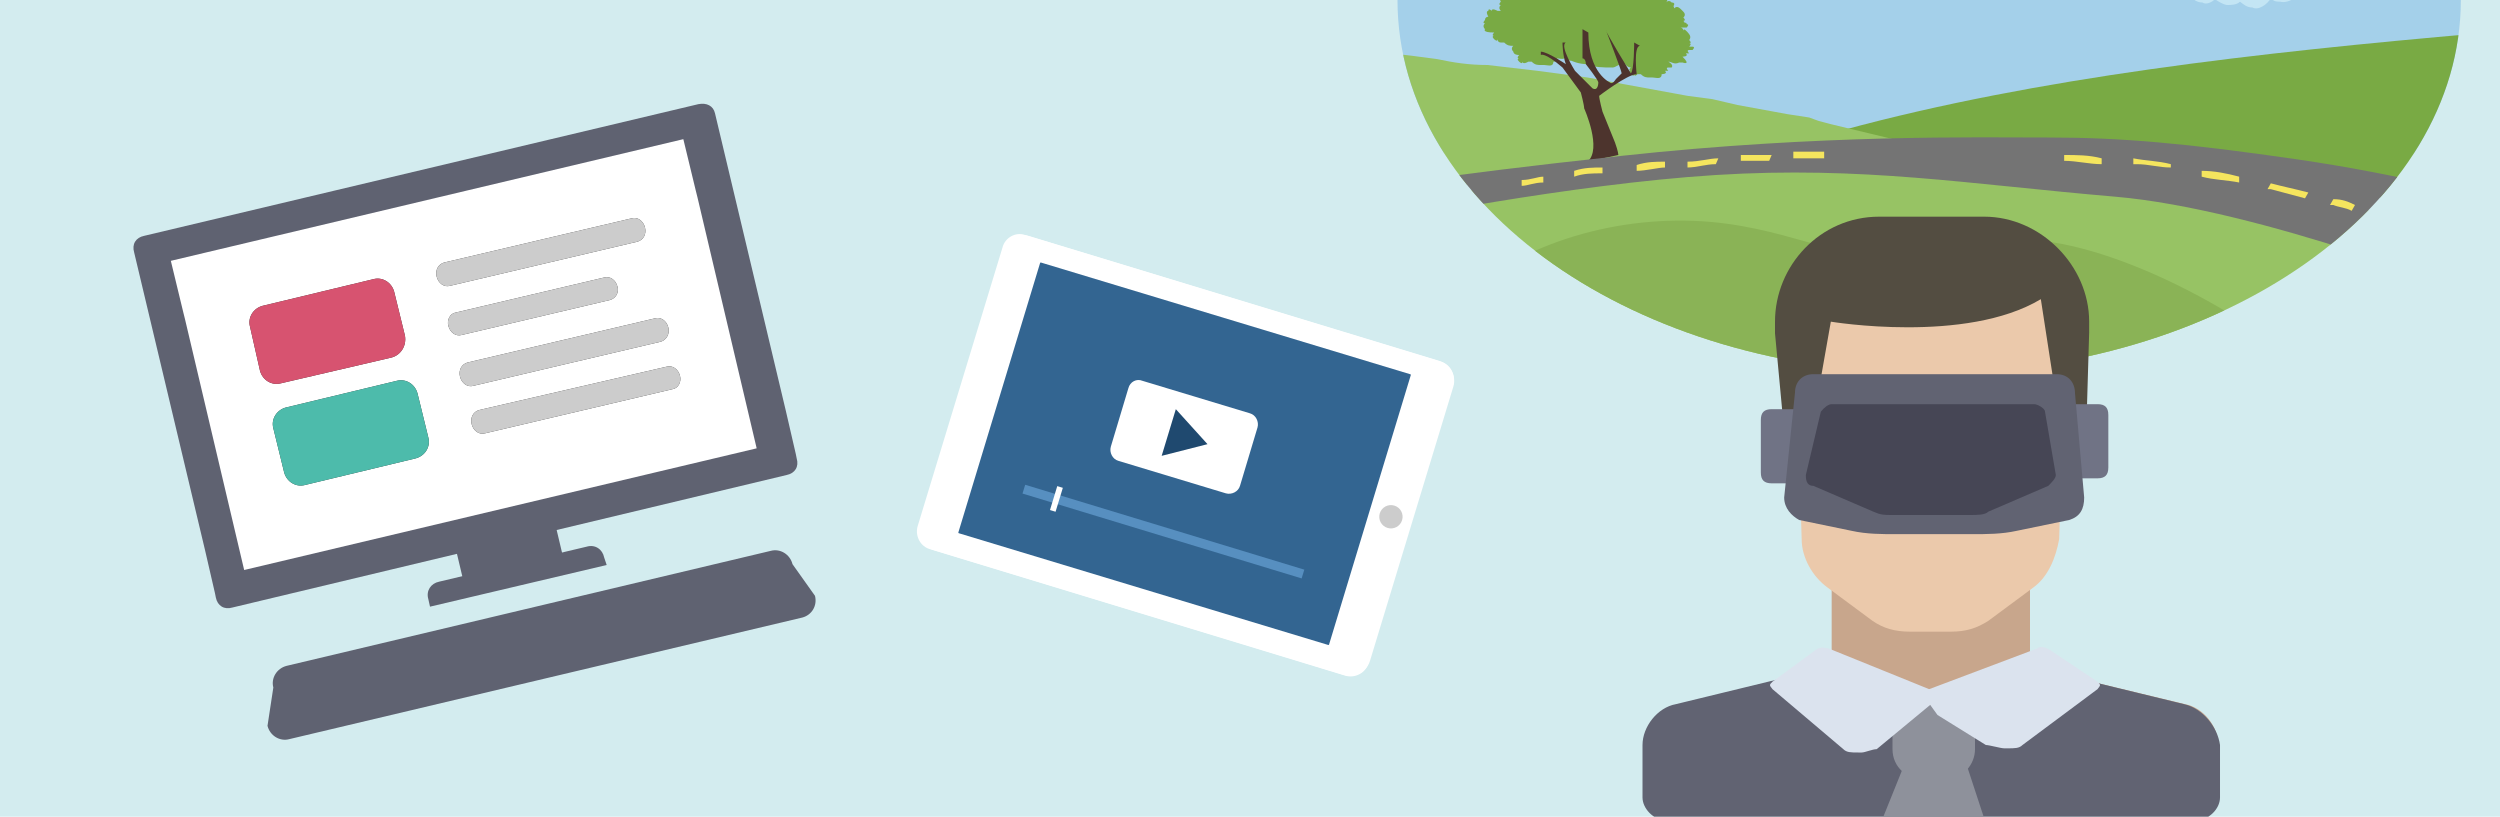
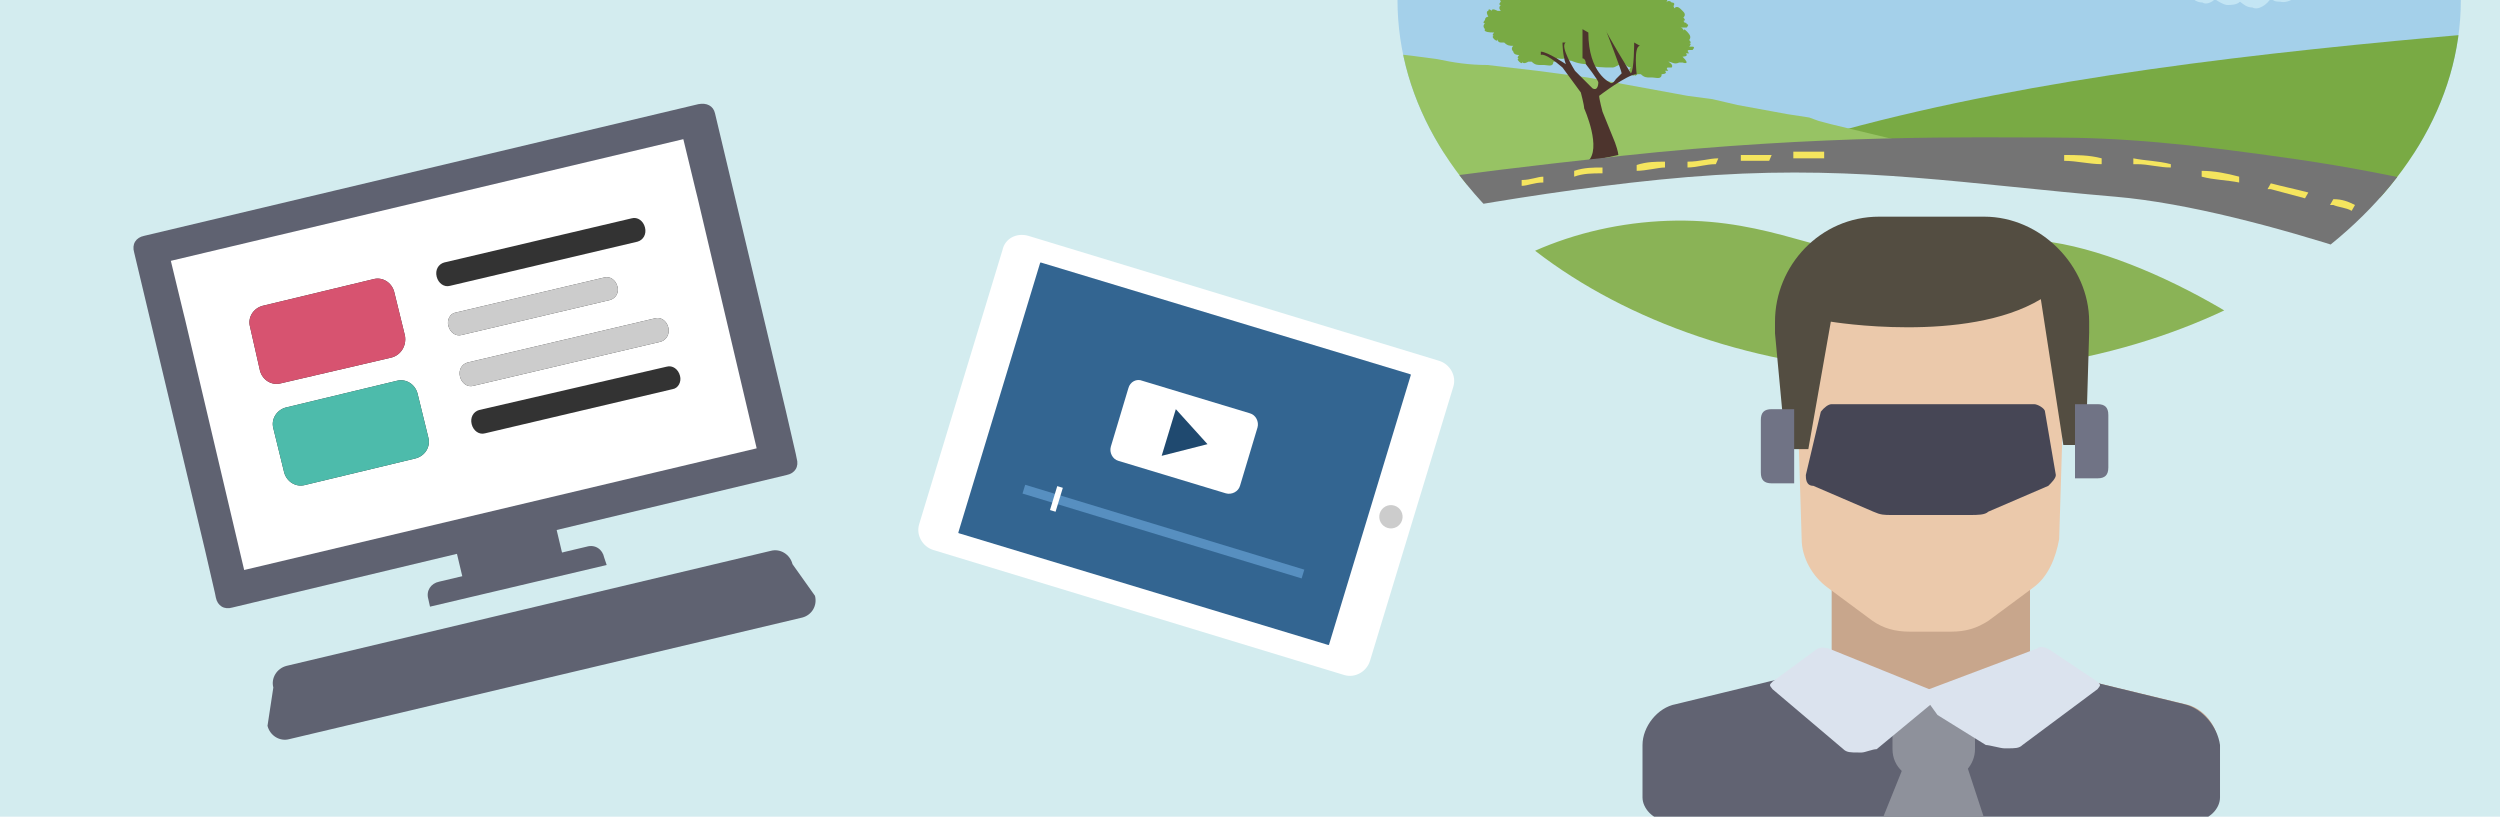
<svg xmlns="http://www.w3.org/2000/svg" xmlns:xlink="http://www.w3.org/1999/xlink" version="1.1" x="0px" y="0px" width="300px" height="98px" viewBox="0 0 300 98" style="enable-background:new 0 0 300 98;" xml:space="preserve">
  <style type="text/css">
	.st0{fill:#D3ECEF;}
	.st1{clip-path:url(#SVGID_2_);}
	.st2{clip-path:url(#SVGID_3_);fill:#A4D0EA;}
	.st3{clip-path:url(#SVGID_4_);fill:#79AA44;}
	.st4{clip-path:url(#SVGID_5_);fill:#97C364;}
	.st5{clip-path:url(#SVGID_6_);fill:#C3E5F4;}
	.st6{clip-path:url(#SVGID_7_);fill:#C3E5F4;}
	.st7{clip-path:url(#SVGID_8_);}
	.st8{fill:#79AA44;}
	.st9{fill:#4D342D;}
	.st10{clip-path:url(#SVGID_9_);fill:#97C364;}
	.st11{clip-path:url(#SVGID_10_);fill:#747474;}
	.st12{clip-path:url(#SVGID_11_);fill:#F5E55E;}
	.st13{clip-path:url(#SVGID_12_);fill:#8AB356;}
	.st14{fill:#C8A68C;}
	.st15{fill:#616372;}
	.st16{fill:#EBC9AB;}
	.st17{fill:#534D41;}
	.st18{fill:#707385;}
	.st19{fill:#464655;}
	.st20{display:none;fill:#707385;}
	.st21{fill:#8E919B;}
	.st22{fill:#DBE3EE;}
	.st23{fill:#FFFFFF;}
	.st24{fill:#336591;}
	.st25{fill:#CCCCCC;}
	.st26{fill:#578FC0;}
	.st27{fill:#1F496F;}
	.st28{fill:#5F6271;}
	.st29{fill:#333333;}
	.st30{fill:#D75370;}
	.st31{fill:#4DBBAB;}
</style>
  <g id="レイヤー_2">
    <rect class="st0" width="300" height="98" />
  </g>
  <g id="レイヤー_1">
    <g>
      <g>
        <defs>
          <path id="SVGID_1_" d="M295.3,0c0,24.7-28.6,44.8-63.8,44.8s-63.8-20-63.8-44.8H295.3z" />
        </defs>
        <clipPath id="SVGID_2_">
          <use xlink:href="#SVGID_1_" style="overflow:visible;" />
        </clipPath>
        <g class="st1">
          <g>
            <g>
              <defs>
                <path id="SVGID_21_" d="M295.3,28v-39.3H167.6v35.6C181.5,37.3,205.8,46,233.5,46C259,46,281.1,38.8,295.3,28z" />
              </defs>
              <clipPath id="SVGID_3_">
                <use xlink:href="#SVGID_21_" style="overflow:visible;" />
              </clipPath>
              <rect x="166.1" y="-11.3" class="st2" width="131.4" height="29.6" />
            </g>
          </g>
          <g>
            <g>
              <defs>
                <path id="SVGID_23_" d="M295.3,28v-39.3H167.6v35.6C181.5,37.3,205.8,46,233.5,46C259,46,281.1,38.8,295.3,28z" />
              </defs>
              <clipPath id="SVGID_4_">
                <use xlink:href="#SVGID_23_" style="overflow:visible;" />
              </clipPath>
              <path class="st3" d="M227.9,17.5l-3.4-1.1l-2.2-0.4l-1.1-0.4C244.4,9.3,271,6.3,297.5,4c-0.7,4.5,0,13.9,0,14.6v6        c-25.8-1.1-36.7-7.1-62.9-7.1L227.9,17.5z" />
            </g>
          </g>
          <g>
            <g>
              <defs>
                <path id="SVGID_25_" d="M295.3,28v-39.3H167.6v35.6C181.5,37.3,205.8,46,233.5,46C259,46,281.1,38.8,295.3,28z" />
              </defs>
              <clipPath id="SVGID_5_">
                <use xlink:href="#SVGID_25_" style="overflow:visible;" />
              </clipPath>
              <path class="st4" d="M166.1,6.3l3.4,0.4l3,0.4c1.9,0.4,3.7,0.7,6,0.7l6,0.7l3,0.4l3,0.4l6,1.1l6,1.1l3,0.4l3,0.7l6,1.1        l2.6,0.4l1.1,0.4l1.5,0.4l7.9,1.9l-5.6,0.7l-26.6,2.2L184.9,22c-6,0-19.1,0.4-18.7,1.1c0,0,0-6,0-7.5        C166.1,12.6,166.1,9.3,166.1,6.3z" />
            </g>
          </g>
          <g>
            <g>
              <defs>
                <path id="SVGID_27_" d="M295.3,28v-39.3H167.6v35.6C181.5,37.3,205.8,46,233.5,46C259,46,281.1,38.8,295.3,28z" />
              </defs>
              <clipPath id="SVGID_6_">
                <use xlink:href="#SVGID_27_" style="overflow:visible;" />
              </clipPath>
              <path class="st5" d="M247.4-14.7c0.7,0,1.1,0,1.5,0.4c0.7-0.4,1.5-0.7,2.2-0.7c1.5,0,2.6,1.1,2.6,2.2c0.7,0.4,1.1,0.7,1.5,1.5        c0,0,0,0,0.4,0c1.1,0,2.2,1.1,2.2,2.2s-1.1,2.2-2.6,2.2c-0.4,0-0.7,0-1.1-0.4c-0.4,1.1-1.1,1.5-2.2,1.5        c-0.7,0-1.1-0.4-1.5-0.7c-0.4,0.4-1.1,0.7-1.9,0.7s-1.1-0.4-1.5-0.7c-0.4,0.4-1.1,0.7-1.9,0.7s-1.1-0.4-1.5-0.7        c-0.4,0-0.4,0-0.7,0c-1.5,0-2.6-1.1-2.6-2.6s1.5-2.6,3-2.6c0,0,0,0,0.4,0C243.6-13.6,245.5-14.7,247.4-14.7z" />
            </g>
          </g>
          <g>
            <g>
              <defs>
                <path id="SVGID_29_" d="M295.3,28v-39.3H167.6v35.6C181.5,37.3,205.8,46,233.5,46C259,46,281.1,38.8,295.3,28z" />
              </defs>
              <clipPath id="SVGID_7_">
                <use xlink:href="#SVGID_29_" style="overflow:visible;" />
              </clipPath>
              <path class="st6" d="M267.2-7.6c0.4,0,1.1,0.4,1.5,0.4c0.4-0.4,1.1-0.4,1.9-0.4c1.1,0,2.2,1.1,2.2,2.2        c0.7,0.4,1.1,0.7,1.1,1.5c0,0,0,0,0.4,0c1.1,0,1.9,1.1,1.9,2.2s-1.5,2.2-2.6,1.9c-0.4,0-0.7,0-1.1-0.4        c-0.4,0.7-1.5,1.5-2.2,1.1c-0.7,0-1.1-0.4-1.5-0.7c-0.4,0.4-1.1,0.4-1.5,0.4c-0.4,0-1.1-0.4-1.5-0.7c-0.4,0.4-1.1,0.7-1.5,0.4        c-0.7,0-1.1-0.4-1.5-0.7h-0.4c-1.5,0-2.2-1.5-2.2-2.6c0.4-1.5,1.5-2.2,3-2.2c0,0,0,0,0.4,0C263.8-6.8,265.7-7.6,267.2-7.6z" />
            </g>
          </g>
          <g>
            <g>
              <defs>
                <path id="SVGID_31_" d="M295.3,28v-39.3H167.6v35.6C181.5,37.3,205.8,46,233.5,46C259,46,281.1,38.8,295.3,28z" />
              </defs>
              <clipPath id="SVGID_8_">
                <use xlink:href="#SVGID_31_" style="overflow:visible;" />
              </clipPath>
              <g class="st7">
                <path class="st8" d="M200.2,7.4C200.2,7.4,200.2,7.8,200.2,7.4C200.2,7.4,200.6,7.8,200.2,7.4c0.7,0.4,0.4,0.7,0.4,0.7h-0.4         c-0.4,0,0,0.4,0,0.4c0.4,0,0,0,0,0l0,0l-0.4,0l0,0l0,0l0,0l0,0l0,0c0.4,0.4-0.4,0.4-0.4,0.4c0,0.7-0.7,0.4-1.1,0.4H198         c-0.4,0-0.7,0-1.1-0.4c-0.4,0-0.4,0-0.4,0c-0.4,0.4-0.4,0-0.4,0c0,0.4-0.4,0-0.4,0c-0.4-0.4,0-0.4,0-0.4c-0.4,0,0-0.4,0-0.4         c-0.4,0-0.7-0.4-0.7-0.4c-0.4,0-0.4,0-0.4,0c-0.4,0-0.7,0.4-1.1,0.4c-1.1,0-2.2,0-3-0.4c-1.1,0-1.9-0.4-1.9-0.4         c-0.7,0-0.7-0.7-0.7-0.7c0,0.7-0.7,0.4-1.1,0.4c0.4,0.4-0.4,0.4-0.4,0.4c0,0.7-0.7,0.4-1.1,0.4h-0.4c-0.4,0-0.7,0-1.1-0.4         c-0.4,0-0.4,0-0.4,0c-0.7,0.4-0.7,0-0.7,0c0,0.4-0.4,0-0.4,0c-0.4-0.4,0-0.4,0-0.4c-0.4,0,0-0.4,0-0.4         c-0.7,0-0.7-0.4-0.7-0.4c-0.4-0.4,0-0.7,0-0.7l0,0c-0.4,0-0.7,0-1.1-0.4c-0.4,0-0.4,0-0.4,0c-0.4,0-0.4-0.4-0.4-0.4         c0,0.4-0.4,0-0.4,0c-0.4-0.4,0-0.4,0-0.4c-0.4,0,0-0.4,0-0.4c-1.5,0-1.1-0.4-1.1-0.4c-0.4-0.4,0-0.7,0-0.7         c-0.4,0,0-0.4,0-0.4c0-0.4,0.4-0.4,0.4-0.4c-0.4-0.7,0-0.7,0-0.7c0-0.4,0.4,0,0.4,0c0-0.4,0.7,0,0.7,0c-0.4,0,0,0,0,0h0.4         l0,0c-0.4-0.4,0-0.7,0-0.7c-0.4,0,0-0.4,0-0.4l0,0c-0.4-0.7,0-1.1,0-1.1c-1.1-0.4-0.4-0.7-0.4-0.7c-0.4-0.7,0.4-0.7,0.4-0.7         c-1.1-1.1,0.4-1.1,0.4-1.1c0.4-0.7,1.1-0.4,1.1-0.4c0.4-0.7,1.5,0,1.5,0c-0.7-0.7,0.4-0.7,0.4-0.7c0.7-0.4,1.5,0.4,1.5,0.4         c0.4-0.4,0.7-0.7,1.1-0.7c-0.4-0.4,0.4-0.7,0.4-0.7c0-0.4,0.7,0,0.7,0c0-0.4,1.1,0,1.1,0c-0.7-0.4,0-0.4,0-0.4         c0.4-0.4,0.7,0.4,0.7,0.4c0.7-0.7,1.5,0,1.5,0c1.5-0.7,1.9,0.4,1.9,0.4c0.4-0.4,0.7,0,1.1,0.4c0.4,0.4,0.4,0.4,0,0.7         c0.4,0,0.4,0.4,0.4,0.4c1.1-1.1,1.9,0,1.9,0c1.9-0.7,2.6,0.7,2.6,0.7c0.4-0.4,1.1,0,1.5,0.7c0.7,0.7,0,1.1,0,1.1         c0.7,0.4,0,0.7,0,0.7c0.4,0.4,0,0.7,0,0.7c0.4-0.4,0.7,0,0.7,0c0.7,0,0,0.7,0,0.7c-0.4,0-0.4,0-0.4,0         c-0.4-0.7-0.4-0.7-0.4-0.7c1.1,0,1.1,0.7,1.1,0.7c0.4-0.4,0.7,0,1.1,0.4c0.4,0.4,0,0.7,0,0.7c0.4,0.4,0,0.4,0,0.4         c0.4,0.4,0,0.4,0,0.4c0.4-0.4,0.4,0,0.4,0c0.4,0,0,0.4,0,0.4h-0.4h-0.4c0.4,0,0.4,0.4,0.4,0.4c0-0.4,0.4,0,0.7,0.4         s0,0.7,0,0.7c0.4,0.4,0,0.4,0,0.4c0.4,0,0,0.4,0,0.4c0.4,0,0.4,0,0.4,0c0.4,0,0,0.4,0,0.4h-0.4c-0.4,0,0,0.4,0,0.4         c0.4,0,0,0,0,0l0,0h-0.4l0,0l0,0l0,0l0,0l0,0c0.4,0.4-0.4,0.4-0.4,0.4c1.1,1.1,0,0.7,0,0.7h-0.4         C200.9,7.8,200.6,7.4,200.2,7.4L200.2,7.4z" />
                <path class="st9" d="M194.2,18.6c0,0,0-0.4-0.4-1.5l-1.5-3.7c0,0-0.4-1.5-0.4-1.9c0,0,3.4-2.6,4.5-2.6c0,0-0.4-3.4,0.4-3.4         l-0.7-0.4c0,0,0,3.4-0.4,3.7c0,0-3-4.9-3-5.2l0,0c0,0,1.9,4.9,1.9,5.2l-0.7,0.7c0,0-0.4,0.7-0.7,0.4c0,0-2.6-1.1-2.6-6         l-0.7-0.4V7c0,0,0.4,0,0.4,0.7c0,0,1.5,1.9,1.5,2.2c0,0,0,1.1-0.7,0.7L189,8.5c0,0-1.9-3-1.1-3.4h-0.4c0,0,0,1.5,0.4,2.6         c0,0-2.2-1.5-3-1.5v0.4c0,0,0.4-0.4,2.6,1.5c0,0,1.9,2.6,2.2,3c0,0,0.4,1.5,0.4,1.9c0,0,2.2,4.9,0.4,6.4L194.2,18.6z" />
              </g>
            </g>
          </g>
          <g>
            <g>
              <defs>
-                 <path id="SVGID_33_" d="M295.3,28v-39.3H167.6v35.6C181.5,37.3,205.8,46,233.5,46C259,46,281.1,38.8,295.3,28z" />
-               </defs>
+                 </defs>
              <clipPath id="SVGID_9_">
                <use xlink:href="#SVGID_33_" style="overflow:visible;" />
              </clipPath>
              <path class="st10" d="M291.6,29.1c0,2.6-1.5,10.5-13.9,12c-10.5,1.1-37.4,7.9-52.8,7.9c-21.7,0-39.3-11.2-47.2-16.1        c-4.1-2.6-7.1-4.1-7.9-5.2c-0.7-1.1-1.9-2.2,0.4-3c7.1-3.4,30.3-5.2,55.8-5.2C259,19.4,291.6,24.6,291.6,29.1z" />
            </g>
          </g>
          <g>
            <g>
              <defs>
                <path id="SVGID_35_" d="M295.3,28v-39.3H167.6v35.6C181.5,37.3,205.8,46,233.5,46C259,46,281.1,38.8,295.3,28z" />
              </defs>
              <clipPath id="SVGID_10_">
                <use xlink:href="#SVGID_35_" style="overflow:visible;" />
              </clipPath>
              <path class="st11" d="M166.1,22.4c0,0,4.5-1.1,28.5-3.7s42.7-2.2,51.3-2.2c8.6,0,16.5,0.7,29.6,2.6        c13.1,1.9,22.1,4.5,22.1,4.5v12c0,0-26.2-10.5-43.8-12c-17.6-1.5-30.3-3.7-47.9-2.6s-39.7,5.6-39.7,5.6V22.4z" />
            </g>
          </g>
          <g>
            <g>
              <defs>
                <path id="SVGID_37_" d="M295.3,28v-39.3H167.6v35.6C181.5,37.3,205.8,46,233.5,46C259,46,281.1,38.8,295.3,28z" />
              </defs>
              <clipPath id="SVGID_11_">
                <use xlink:href="#SVGID_37_" style="overflow:visible;" />
              </clipPath>
              <path class="st12" d="M185.2,21.2c-0.7,0-1.5,0.4-2.6,0.4c0,0.4,0,0.4,0,0.7c0.7,0,1.5-0.4,2.6-0.4V21.2z M282.6,24.6        l-0.4,0.7c-0.7-0.4-1.5-0.4-2.2-0.7h-0.4l0.4-0.7C281.1,23.9,281.8,24.2,282.6,24.6z M277,23.1c-1.5-0.4-3-0.7-4.5-1.1        l-0.4,0.7h0.4c1.5,0.4,2.6,0.7,4.1,1.1L277,23.1z M268.7,21.2c-1.5-0.4-3-0.7-4.5-0.7v0.7c1.5,0.4,3,0.4,4.5,0.7V21.2z         M260.5,19.7c-1.5-0.4-3-0.4-4.5-0.7v0.7h0.4c1.5,0,2.6,0.4,4.1,0.4V19.7z M252.2,19c-1.5-0.4-3-0.4-4.5-0.4v0.7        c1.5,0,3,0.4,4.5,0.4V19z M218.9,18.2c-1.1,0-2.2,0-3.7,0V19c1.1,0,2.2,0,3.7,0V18.2z M212.6,18.6c-1.1,0-2.2,0-3.7,0v0.7        c1.1,0,2.2,0,3.4,0L212.6,18.6z M206.2,19c-1.1,0-2.2,0.4-3.7,0.4v0.7c1.1,0,2.2-0.4,3.4-0.4L206.2,19z M199.8,19.4        c-1.1,0-2.2,0-3.4,0.4v0.7c1.1,0,2.6-0.4,3.4-0.4V19.4z M192.3,20.1c-1.1,0-2.2,0-3.4,0.4l0,0v0.7c1.1-0.4,2.2-0.4,3.4-0.4        V20.1z" />
            </g>
          </g>
          <g>
            <g>
              <defs>
                <path id="SVGID_39_" d="M295.3,28v-39.3H167.6v35.6C181.5,37.3,205.8,46,233.5,46C259,46,281.1,38.8,295.3,28z" />
              </defs>
              <clipPath id="SVGID_12_">
                <use xlink:href="#SVGID_39_" style="overflow:visible;" />
              </clipPath>
              <path class="st13" d="M278.1,46c-4.5-6-24.7-18-36.7-17.2c-4.1,0-8.2,1.9-12.4,2.2c-8.6,0.4-15-4.1-25.8-4.5        c-10.9-0.4-22.5,3.4-29.6,10.9c4.1,13.9,35.6,16.1,48.7,18.3l0,0c0.4,0,0.4,0,0.7,0h0.4h0.4h0.4h0.4h0.4c0,0,0,0,0.4,0l0,0        c0.4,0,0.4,0,0.7,0l0,0c0.4,0,0.4,0,0.7,0h0.4c0.4,0,0.4,0,0.7,0h0.4h0.4C241.4,55.3,272.5,59.1,278.1,46z" />
            </g>
          </g>
        </g>
      </g>
      <g>
        <path class="st14" d="M243.6,78.2V67h-23.8v11.2c0,1.3-0.9,2.2-2.2,2.7l-16.2,4c-2.2,0.4-4,2.7-4,4.9l68.8-0.4     c0-2.2-1.8-4.5-4-4.9l-16.6-4C244.5,80.5,243.6,79.1,243.6,78.2z" />
        <path class="st15" d="M262.1,84.5l-14.8-3.6c-7.6,5.4-7.6,4-15.7,4s-7.2,0.9-15.7-4l-14.8,3.6c-2.2,0.4-4,2.7-4,4.9v6.3     c0,1.3,1.3,2.7,2.7,2.7h63.9c1.3,0,2.7-1.3,2.7-2.7v-6.3C266.1,87.2,264.3,85,262.1,84.5z" />
        <path class="st16" d="M215.3,35.5l0.9,29.2c0,2.2,1.3,4.5,3.1,5.8l5.4,4c1.3,0.9,2.7,1.3,4.5,1.3h4.9c1.8,0,3.1-0.4,4.5-1.3     l5.4-4c1.8-1.3,2.7-3.6,3.1-5.8l0.9-29.2H215.3z" />
        <path class="st17" d="M213,38.6V40l1.3,13.9h2.7l2.7-15.3c0,0,16.2,2.7,25.2-2.7l2.7,17.5h2.7l0.4-13.5v-1.3     c0-6.7-5.8-12.6-12.6-12.6h-12.6C218.4,26,213,31.9,213,38.6z" />
        <g>
          <g>
            <path class="st18" d="M215.3,58h-2.7c-0.9,0-1.3-0.4-1.3-1.3v-6.3c0-0.9,0.4-1.3,1.3-1.3h2.7V58z" />
            <path class="st18" d="M249,48.5h2.7c0.9,0,1.3,0.4,1.3,1.3v6.3c0,0.9-0.4,1.3-1.3,1.3H249V48.5z" />
          </g>
-           <path class="st15" d="M246.8,44.9h-29.2c-1.3,0-2.2,0.9-2.2,2.2l-1.3,12.6c0,1.3,0.9,2.2,1.8,2.7l6.3,1.3      c1.8,0.4,3.6,0.4,5.4,0.4h9c1.8,0,3.6,0,5.4-0.4l6.3-1.3c1.3-0.4,1.8-1.3,1.8-2.7L249,47.2C249,45.8,248.1,44.9,246.8,44.9z" />
          <path class="st19" d="M244.1,48.5h-24.3c-0.4,0-0.9,0.4-1.3,0.9l-1.8,7.6c0,0.4,0,1.3,0.9,1.3l7.2,3.1c0.9,0.4,1.3,0.4,2.2,0.4      h9.4c0.9,0,1.8,0,2.2-0.4l7.2-3.1c0.4-0.4,0.9-0.9,0.9-1.3l-1.3-7.6C245.4,49,244.5,48.5,244.1,48.5z" />
        </g>
        <circle class="st20" cx="224.7" cy="54.4" r="2.7" />
        <circle class="st20" cx="239.6" cy="54.4" r="2.7" />
        <path class="st21" d="M238.2,98.5l-2.2-6.7c0-0.4-0.4-0.9-1.3-0.9h-4.9c-0.4,0-1.3,0.4-1.3,0.9l-2.7,6.7H238.2z" />
        <path class="st21" d="M236.9,84.5c0-0.9-0.4-1.3-1.3-1.3h-6.3c-0.4,0-0.9,0.4-0.9,0.9l-1.3,2.7v0.4v2.7c0,2.2,1.8,3.6,3.6,3.6     h2.7c2.2,0,3.6-1.8,3.6-3.6V84.5z" />
        <path class="st22" d="M231.5,82.7l-12.1-4.9c-0.4,0-0.9-0.4-1.8,0.4l-4.9,3.6c-0.4,0.4-0.4,0.4,0,0.9l8.5,7.2     c0.4,0.4,0.9,0.4,1.8,0.4c0,0,0,0,0.4,0s1.3-0.4,1.8-0.4l0,0l8.1-6.7L231.5,82.7z" />
        <path class="st22" d="M231.5,82.7l13-4.9c0.4-0.4,1.3,0,1.8,0.4l5.4,3.6c0.4,0.4,0.4,0.4,0,0.9l-9,6.7c-0.4,0.4-0.9,0.4-1.8,0.4     c0,0,0,0-0.4,0s-1.8-0.4-2.2-0.4l0,0l-5.8-3.6l0,0l-1.3-1.8l-0.9-0.4C229.2,83.6,231.5,82.7,231.5,82.7z" />
      </g>
    </g>
    <g>
      <path class="st23" d="M123.4,28.3l49.3,15c1.3,0.4,2.1,1.8,1.7,3.1l-10,32.9c-0.4,1.3-1.8,2.1-3.1,1.7l-49.3-15    c-1.3-0.4-2.1-1.8-1.7-3.1l10-32.9C120.6,28.6,122,27.9,123.4,28.3z" />
-       <path class="st23" d="M123,28.2l49.9,15.2c1.1,0.3,1.8,1.5,1.5,2.7c0,0,0,0,0,0l-10.2,33.5c-0.3,1.1-1.5,1.8-2.7,1.5c0,0,0,0,0,0    l-49.9-15.2c-1.1-0.3-1.8-1.5-1.5-2.7c0,0,0,0,0,0l10.2-33.5C120.6,28.5,121.9,27.8,123,28.2C123,28.2,123,28.2,123,28.2z" />
      <path class="st24" d="M124.8,31.6L115,63.9c0,0,0,0.1,0.1,0.1c0,0,0,0,0,0l44.3,13.4c0,0,0.1,0,0.1-0.1c0,0,0,0,0,0l9.8-32.3    c0,0,0-0.1-0.1-0.1c0,0,0,0,0,0l-44.3-13.4C124.9,31.5,124.8,31.5,124.8,31.6C124.8,31.6,124.8,31.6,124.8,31.6z" />
      <ellipse transform="matrix(0.291 -0.957 0.957 0.291 59.039 203.597)" class="st25" cx="166.8" cy="62" rx="1.4" ry="1.4" />
      <rect x="139" y="46.2" transform="matrix(0.291 -0.957 0.957 0.291 38.039 178.805)" class="st26" width="1.1" height="35" />
      <rect x="125.2" y="59.5" transform="matrix(0.291 -0.957 0.957 0.291 32.623 163.707)" class="st23" width="3" height="0.7" />
      <path class="st23" d="M137.1,45.7l12.9,3.9c0.7,0.2,1.1,1,0.9,1.7l0,0l-2.1,7c-0.2,0.7-1,1.1-1.7,0.9l0,0l-12.9-3.9    c-0.7-0.2-1.1-1-0.9-1.7l0,0l2.1-7C135.6,45.8,136.4,45.4,137.1,45.7L137.1,45.7z" />
      <polygon class="st27" points="141.1,49.1 144.9,53.3 139.4,54.7   " />
    </g>
    <g>
      <rect x="22.7" y="22" transform="matrix(0.973 -0.231 0.231 0.973 -8.337 14.025)" class="st23" width="66.1" height="41.3" />
      <path class="st28" d="M83.8,12.5L17.3,28.3c-1,0.2-1.5,1-1.2,2l8.5,35.7l1.2,5.2l0.1,0.5c0.2,1,1,1.5,2,1.2L94.4,57    c1-0.2,1.5-1,1.2-2l-0.1-0.5l-1.2-5.2l-8.5-35.7C85.6,12.7,84.8,12.3,83.8,12.5z M83.5,22.9l0.2,0.8l7.1,30.1L29.3,68.4l-7.1-30.1    l-0.2-0.8l-1.5-6.2L82,16.7L83.5,22.9z" />
      <path class="st28" d="M72.5,66.9c-0.2-1-1.1-1.6-2.1-1.3l-17.7,4.2c-1,0.2-1.6,1.1-1.3,2.1l0.2,0.9l21.2-5L72.5,66.9z" />
      <rect x="54.9" y="63.3" transform="matrix(0.973 -0.231 0.231 0.973 -13.6 15.887)" class="st28" width="12.3" height="5.4" />
      <path class="st28" d="M96.3,74.1L34.7,88.7c-1.1,0.3-2.3-0.4-2.6-1.6l0.7-4.6c-0.3-1.1,0.4-2.3,1.6-2.6l58.1-13.8    c1.1-0.3,2.3,0.4,2.6,1.6l2.7,3.8C98.1,72.7,97.4,73.8,96.3,74.1z" />
      <g>
        <g>
          <g id="XMLID_57_">
            <path id="XMLID_58_" class="st29" d="M76.5,29L54,34.3c-0.7,0.2-1.4-0.3-1.6-1.1l0,0c-0.2-0.8,0.2-1.5,0.9-1.7l22.5-5.3       c0.7-0.2,1.4,0.3,1.6,1.1l0,0C77.6,28.1,77.2,28.8,76.5,29z" />
          </g>
          <g id="XMLID_55_">
            <path id="XMLID_56_" class="st29" d="M79.3,41l-22.5,5.3c-0.7,0.2-1.4-0.3-1.6-1.1l0,0c-0.2-0.8,0.2-1.5,0.9-1.7l22.5-5.3       c0.7-0.2,1.4,0.3,1.6,1.1l0,0C80.4,40,80,40.8,79.3,41z" />
          </g>
          <g id="XMLID_53_">
            <path id="XMLID_54_" class="st29" d="M80.7,46.7l-22.5,5.3c-0.7,0.2-1.4-0.3-1.6-1.1l0,0c-0.2-0.8,0.2-1.5,0.9-1.7L80,44       c0.7-0.2,1.4,0.3,1.6,1.1l0,0C81.8,45.8,81.4,46.6,80.7,46.7z" />
          </g>
          <g id="XMLID_51_">
            <path id="XMLID_52_" class="st29" d="M73.2,36l-17.8,4.2c-0.7,0.2-1.4-0.3-1.6-1.1l0,0c-0.2-0.7,0.2-1.5,0.9-1.6l17.8-4.2       c0.7-0.2,1.4,0.3,1.6,1.1l0,0C74.3,35.1,73.9,35.8,73.2,36z" />
          </g>
          <g>
            <path class="st29" d="M47,42.9L33.7,46c-1.1,0.3-2.2-0.4-2.5-1.5L30,39.2c-0.3-1.1,0.4-2.2,1.5-2.5l13.3-3.2       c1.1-0.3,2.2,0.4,2.5,1.5l1.3,5.3C48.8,41.5,48.1,42.6,47,42.9z" />
            <path class="st29" d="M49.9,55l-13.3,3.2c-1.1,0.3-2.2-0.4-2.5-1.5l-1.3-5.3c-0.3-1.1,0.4-2.2,1.5-2.5l13.3-3.2       c1.1-0.3,2.2,0.4,2.5,1.5l1.3,5.3C51.7,53.6,51,54.7,49.9,55z" />
          </g>
        </g>
        <g>
          <g id="XMLID_49_">
-             <path id="XMLID_50_" class="st25" d="M76.5,29L54,34.3c-0.7,0.2-1.4-0.3-1.6-1.1l0,0c-0.2-0.8,0.2-1.5,0.9-1.7l22.5-5.3       c0.7-0.2,1.4,0.3,1.6,1.1l0,0C77.6,28.1,77.2,28.8,76.5,29z" />
-           </g>
+             </g>
          <g id="XMLID_47_">
            <path id="XMLID_48_" class="st25" d="M79.3,41l-22.5,5.3c-0.7,0.2-1.4-0.3-1.6-1.1l0,0c-0.2-0.8,0.2-1.5,0.9-1.7l22.5-5.3       c0.7-0.2,1.4,0.3,1.6,1.1l0,0C80.4,40,80,40.8,79.3,41z" />
          </g>
          <g id="XMLID_45_">
-             <path id="XMLID_46_" class="st25" d="M80.7,46.7l-22.5,5.3c-0.7,0.2-1.4-0.3-1.6-1.1l0,0c-0.2-0.8,0.2-1.5,0.9-1.7L80,44       c0.7-0.2,1.4,0.3,1.6,1.1l0,0C81.8,45.8,81.4,46.6,80.7,46.7z" />
-           </g>
+             </g>
          <g id="XMLID_43_">
            <path id="XMLID_44_" class="st25" d="M73.2,36l-17.8,4.2c-0.7,0.2-1.4-0.3-1.6-1.1l0,0c-0.2-0.7,0.2-1.5,0.9-1.6l17.8-4.2       c0.7-0.2,1.4,0.3,1.6,1.1l0,0C74.3,35.1,73.9,35.8,73.2,36z" />
          </g>
          <g>
            <path class="st30" d="M47,42.9L33.7,46c-1.1,0.3-2.2-0.4-2.5-1.5L30,39.2c-0.3-1.1,0.4-2.2,1.5-2.5l13.3-3.2       c1.1-0.3,2.2,0.4,2.5,1.5l1.3,5.3C48.8,41.5,48.1,42.6,47,42.9z" />
            <path class="st31" d="M49.9,55l-13.3,3.2c-1.1,0.3-2.2-0.4-2.5-1.5l-1.3-5.3c-0.3-1.1,0.4-2.2,1.5-2.5l13.3-3.2       c1.1-0.3,2.2,0.4,2.5,1.5l1.3,5.3C51.7,53.6,51,54.7,49.9,55z" />
          </g>
        </g>
      </g>
    </g>
  </g>
</svg>